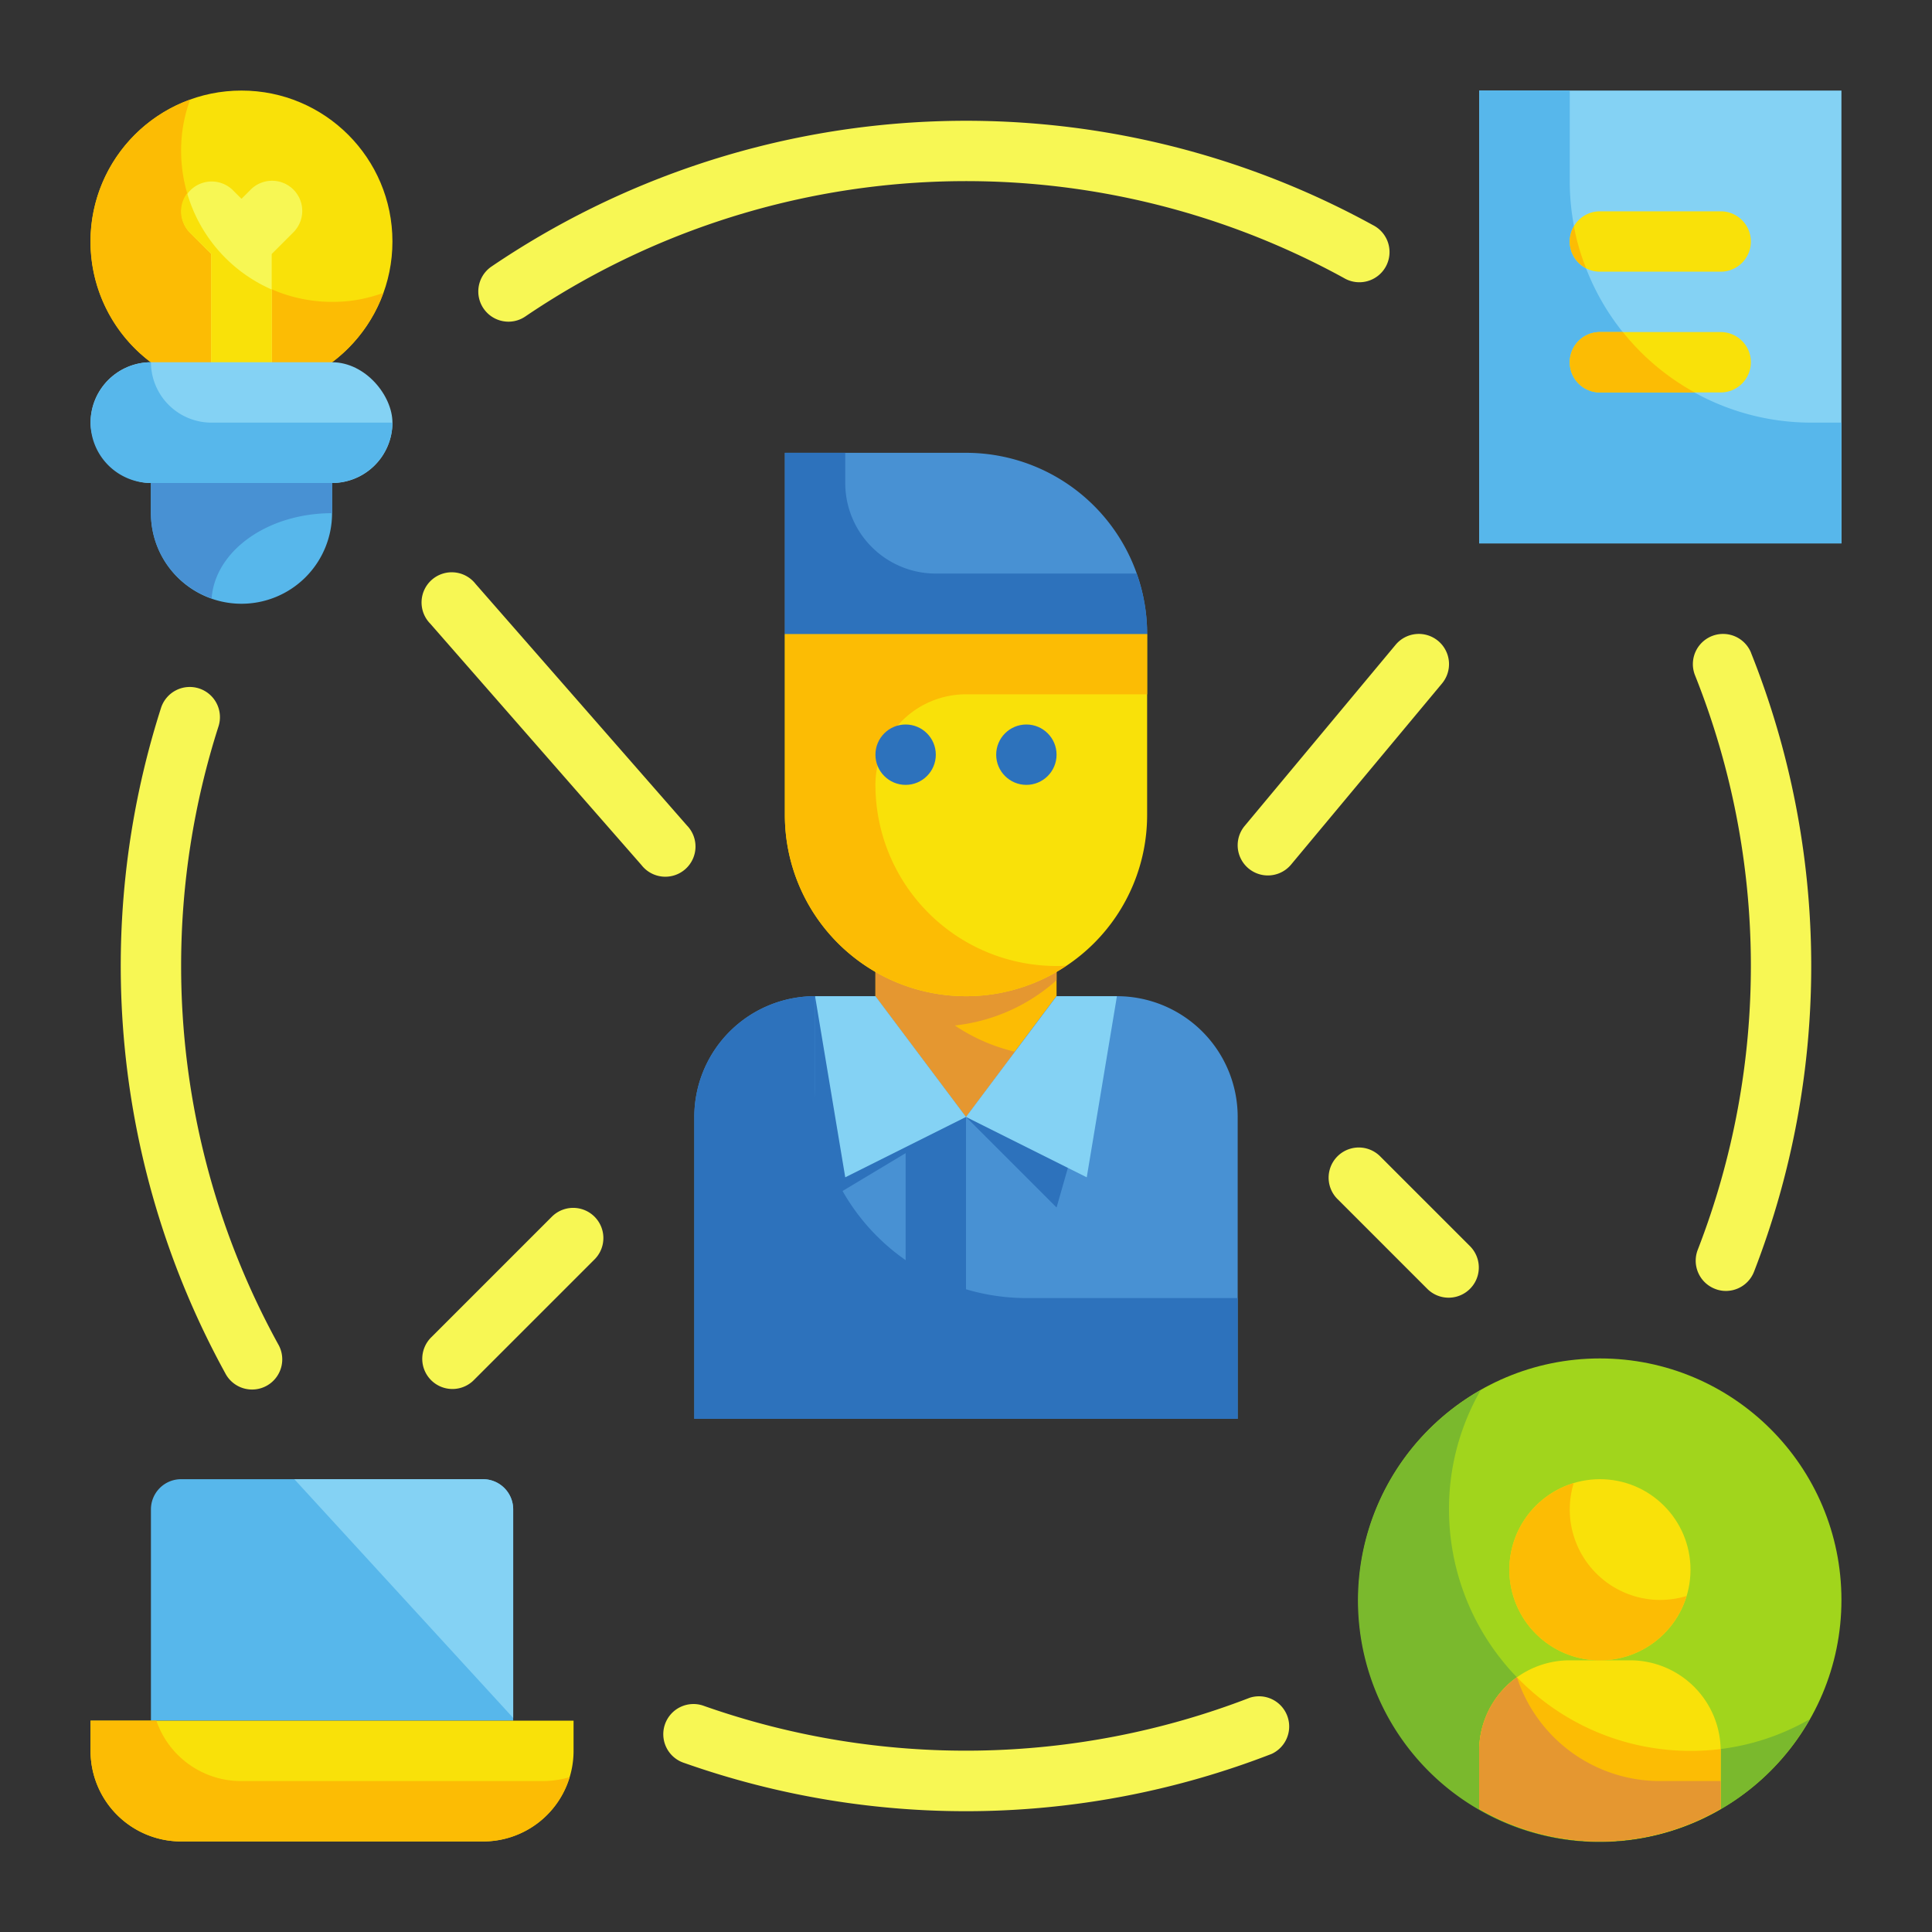
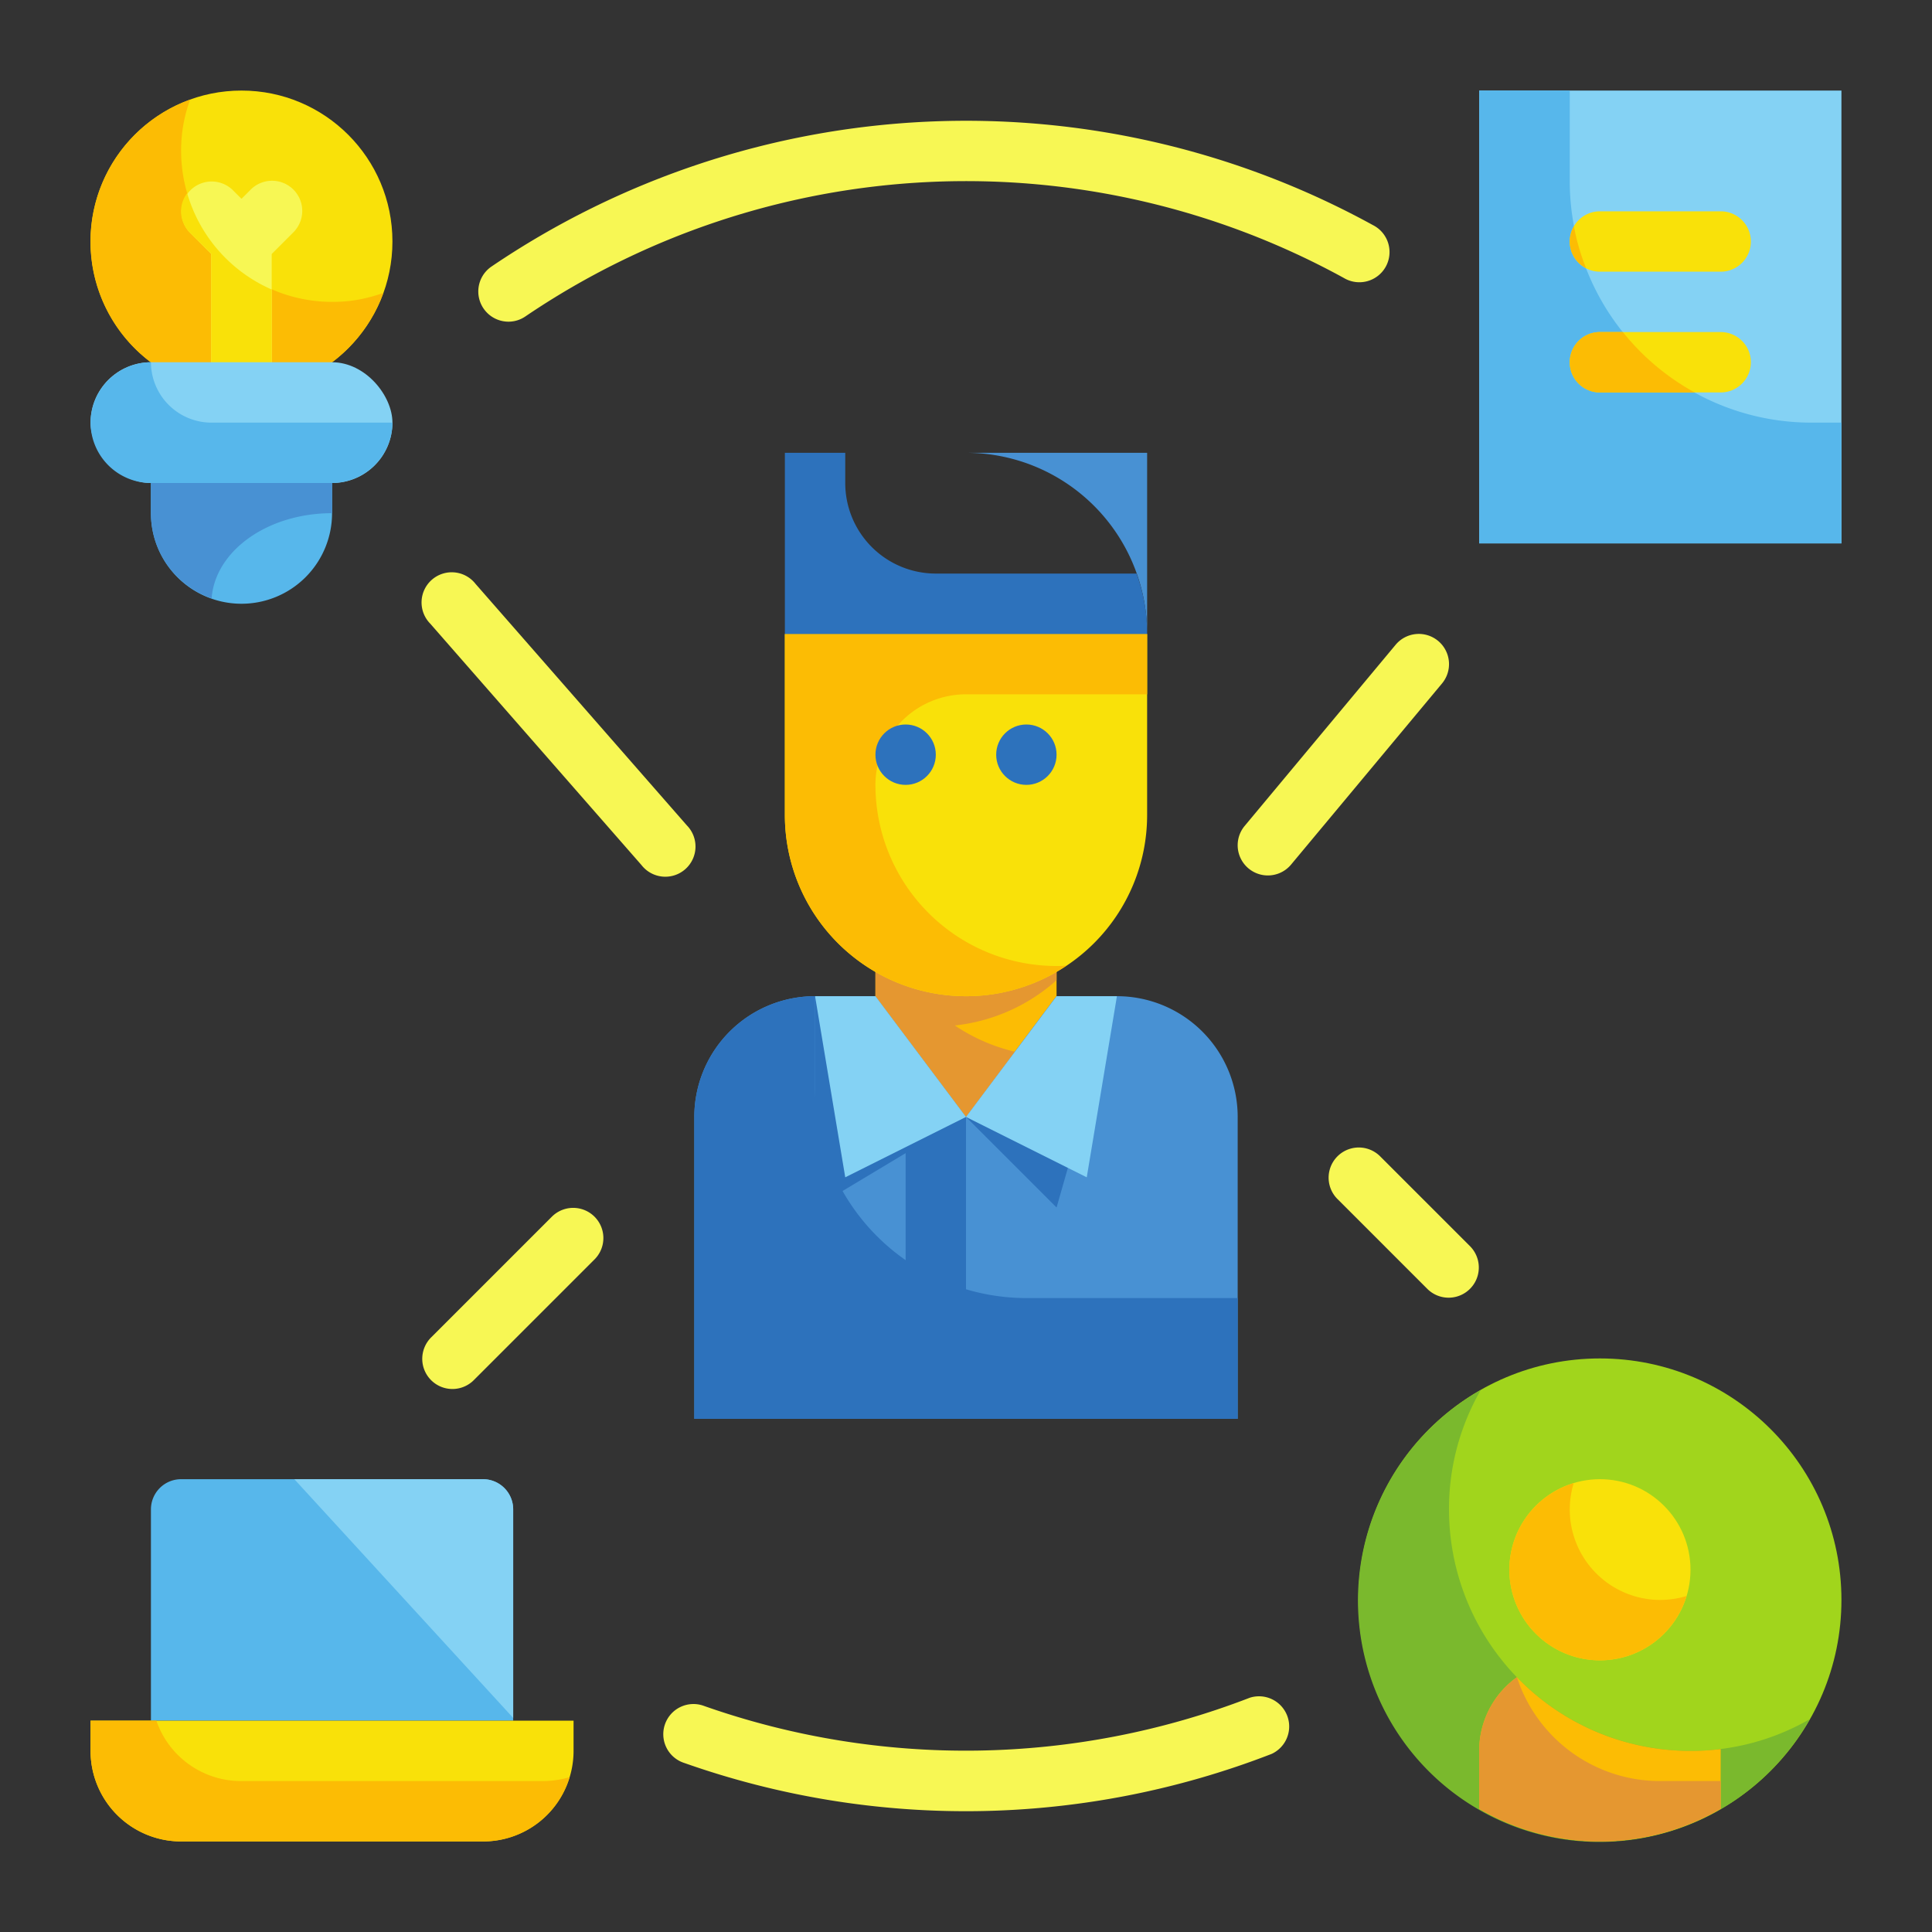
<svg xmlns="http://www.w3.org/2000/svg" height="512" viewBox="0 0 64 64" width="512">
  <rect x="0" y="0" width="64" height="64" fill="#333333" stroke="none" />
  <g id="Flat">
    <g id="Color">
      <path d="m27 33h10a4 4 0 0 1 4 4v10a0 0 0 0 1 0 0h-18a0 0 0 0 1 0 0v-10a4 4 0 0 1 4-4z" fill="#4891d3" />
      <path d="m30 37h2v10h-2z" fill="#2d72bc" />
      <path d="m35 33-3 4-3-4v-2h6z" fill="#fcbc04" />
      <path d="m35 40-3-3 3-4h2z" fill="#2d72bc" />
      <path d="m27 40 5-3-3-4h-2z" fill="#2d72bc" />
      <path d="m35 32.47a6.021 6.021 0 0 1 -3.37 1.5 6.031 6.031 0 0 0 1.99.87l-1.62 2.16-3-4v-2h6z" fill="#e59730" />
      <path d="m26 21h12a0 0 0 0 1 0 0v6a6 6 0 0 1 -6 6 6 6 0 0 1 -6-6v-6a0 0 0 0 1 0 0z" fill="#f9e109" />
-       <path d="m26 15h6a6 6 0 0 1 6 6 0 0 0 0 1 0 0h-12a0 0 0 0 1 0 0v-6a0 0 0 0 1 0 0z" fill="#4891d3" />
+       <path d="m26 15h6a6 6 0 0 1 6 6 0 0 0 0 1 0 0a0 0 0 0 1 0 0v-6a0 0 0 0 1 0 0z" fill="#4891d3" />
      <path d="m29.88 23.88a2.993 2.993 0 0 0 -.88 2.12 6 6 0 0 0 6 6 1.884 1.884 0 0 0 .34-.02 5.91 5.91 0 0 1 -3.34 1.02 6 6 0 0 1 -6-6v-6h12v2h-6a2.993 2.993 0 0 0 -2.12.88z" fill="#fcbc04" />
      <path d="m38 21h-12v-6h2v1a3 3 0 0 0 3 3h6.65a5.8 5.8 0 0 1 .35 2z" fill="#2d72bc" />
      <path d="m36 39-4-2 3-4h2z" fill="#84d2f4" />
      <path d="m28 39 4-2-3-4h-2z" fill="#84d2f4" />
      <path d="m41 43v4h-18v-10a4 4 0 0 1 4-4v3a7 7 0 0 0 7 7z" fill="#2d72bc" />
      <path d="m49 3h12v15h-12z" fill="#84d2f4" />
      <circle cx="8" cy="8" fill="#f9e109" r="5" />
      <path d="m12.7 9.7a5 5 0 1 1 -6.4-6.4 4.788 4.788 0 0 0 -.3 1.7 5 5 0 0 0 5 5 4.788 4.788 0 0 0 1.7-.3z" fill="#fcbc04" />
      <path d="m8.293 6.293-.293.293-.293-.293a1 1 0 0 0 -1.414 1.414l.707.707v3.586a1 1 0 0 0 2 0v-3.586l.707-.707a1 1 0 1 0 -1.414-1.414z" fill="#f7f754" />
      <path d="m9 9.59v2.41a1 1 0 0 1 -2 0v-3.59l-.71-.7a1 1 0 0 1 -.09-1.31 5 5 0 0 0 2.8 3.19z" fill="#f9e109" />
      <rect fill="#84d2f4" height="4" rx="2" width="10" x="3" y="12" />
      <path d="m5 16h6a0 0 0 0 1 0 0v1a3 3 0 0 1 -3 3 3 3 0 0 1 -3-3v-1a0 0 0 0 1 0 0z" fill="#57b7eb" />
      <path d="m13 14a2.015 2.015 0 0 1 -2 2h-6a2.006 2.006 0 0 1 -2-2 2.015 2.015 0 0 1 2-2 2.006 2.006 0 0 0 2 2z" fill="#57b7eb" />
      <path d="m11 16v1c-2.13 0-3.87 1.24-3.99 2.82a2.977 2.977 0 0 1 -2.01-2.82v-1z" fill="#4891d3" />
      <circle cx="53" cy="53" fill="#a1d51c" r="8" />
      <path d="m59.95 56.95a8 8 0 1 1 -10.9-10.9 7.872 7.872 0 0 0 -1.05 3.95 8 8 0 0 0 8 8 7.872 7.872 0 0 0 3.95-1.05z" fill="#7ab92d" />
      <circle cx="53" cy="52" fill="#f9e109" r="3" />
-       <path d="m57 58v1.92a7.947 7.947 0 0 1 -8 0v-1.92a3 3 0 0 1 3-3h2a3 3 0 0 1 3 3z" fill="#f9e109" />
      <path d="m55.87 52.87a3 3 0 1 1 -3.74-3.74 3.1 3.1 0 0 0 -.13.87 3 3 0 0 0 3 3 3.1 3.1 0 0 0 .87-.13z" fill="#fcbc04" />
      <path d="m57 57.94v1.98a7.947 7.947 0 0 1 -8 0v-1.92a2.993 2.993 0 0 1 1.25-2.44 7.978 7.978 0 0 0 5.75 2.44 8.262 8.262 0 0 0 1-.06z" fill="#fcbc04" />
      <path d="m57 59v.92a7.947 7.947 0 0 1 -8 0v-1.92a2.993 2.993 0 0 1 1.25-2.44 4.988 4.988 0 0 0 4.75 3.44z" fill="#e59730" />
      <path d="m6 49h10a1 1 0 0 1 1 1v7a0 0 0 0 1 0 0h-12a0 0 0 0 1 0 0v-7a1 1 0 0 1 1-1z" fill="#57b7eb" />
      <path d="m3 57h16a0 0 0 0 1 0 0v1a3 3 0 0 1 -3 3h-10a3 3 0 0 1 -3-3v-1a0 0 0 0 1 0 0z" fill="#f9e109" />
      <path d="m17 50a1 1 0 0 0 -1-1h-6.25l7.25 7.909z" fill="#84d2f4" />
      <path d="m18.87 58.87a2.982 2.982 0 0 1 -2.87 2.13h-10a3 3 0 0 1 -3-3v-1h2.18a2.968 2.968 0 0 0 2.82 2h10a3.1 3.1 0 0 0 .87-.13z" fill="#fcbc04" />
      <path d="m61 14v4h-12v-15h3v3a8 8 0 0 0 8 8z" fill="#57b7eb" />
      <circle cx="30" cy="25" fill="#2d72bc" r="1" />
      <circle cx="34" cy="25" fill="#2d72bc" r="1" />
      <g fill="#f7f754">
-         <path d="m6 32a25.989 25.989 0 0 1 1.237-7.934 1 1 0 1 0 -1.905-.609 28.03 28.03 0 0 0 2.126 22.025 1 1 0 1 0 1.751-.964 26.03 26.03 0 0 1 -3.209-12.518z" />
        <path d="m16.842 10.656a.993.993 0 0 0 .561-.173 26.012 26.012 0 0 1 27.115-1.274 1 1 0 1 0 .964-1.751 28.007 28.007 0 0 0 -29.2 1.371 1 1 0 0 0 .563 1.827z" />
-         <path d="m58.008 21.629a1 1 0 0 0 -1.858.742 25.986 25.986 0 0 1 .09 19.03 1 1 0 0 0 .572 1.294.976.976 0 0 0 .361.069 1 1 0 0 0 .932-.639 27.995 27.995 0 0 0 -.1-20.5z" />
        <path d="m41.4 56.24a26.111 26.111 0 0 1 -18.068.275 1 1 0 1 0 -.666 1.885 28 28 0 0 0 19.459-.3 1 1 0 0 0 -.725-1.86z" />
        <path d="m47.641 21.232a1 1 0 0 0 -1.41.128l-5 6a1 1 0 0 0 1.538 1.28l5-6a1 1 0 0 0 -.128-1.408z" />
        <path d="m22.752 27.341-7-8a1 1 0 1 0 -1.5 1.318l7 8a1 1 0 1 0 1.5-1.318z" />
        <path d="m18.293 40.293-4 4a1 1 0 1 0 1.414 1.414l4-4a1 1 0 0 0 -1.414-1.414z" />
        <path d="m45.707 38.293a1 1 0 0 0 -1.414 1.414l3 3a1 1 0 0 0 1.414-1.414z" />
      </g>
      <path d="m53 9h4a1 1 0 0 0 0-2h-4a1 1 0 0 0 0 2z" fill="#f9e109" />
      <path d="m58 12a1 1 0 0 0 -1-1h-4a1 1 0 0 0 0 2h4a1 1 0 0 0 1-1z" fill="#f9e109" />
      <g fill="#fcbc04">
        <path d="m52.54 8.88a.989.989 0 0 1 -.54-.88.966.966 0 0 1 .14-.5 7.07 7.07 0 0 0 .4 1.38z" />
        <path d="m56.14 13h-3.14a1 1 0 0 1 0-2h.76a7.915 7.915 0 0 0 2.38 2z" />
      </g>
    </g>
  </g>
</svg>